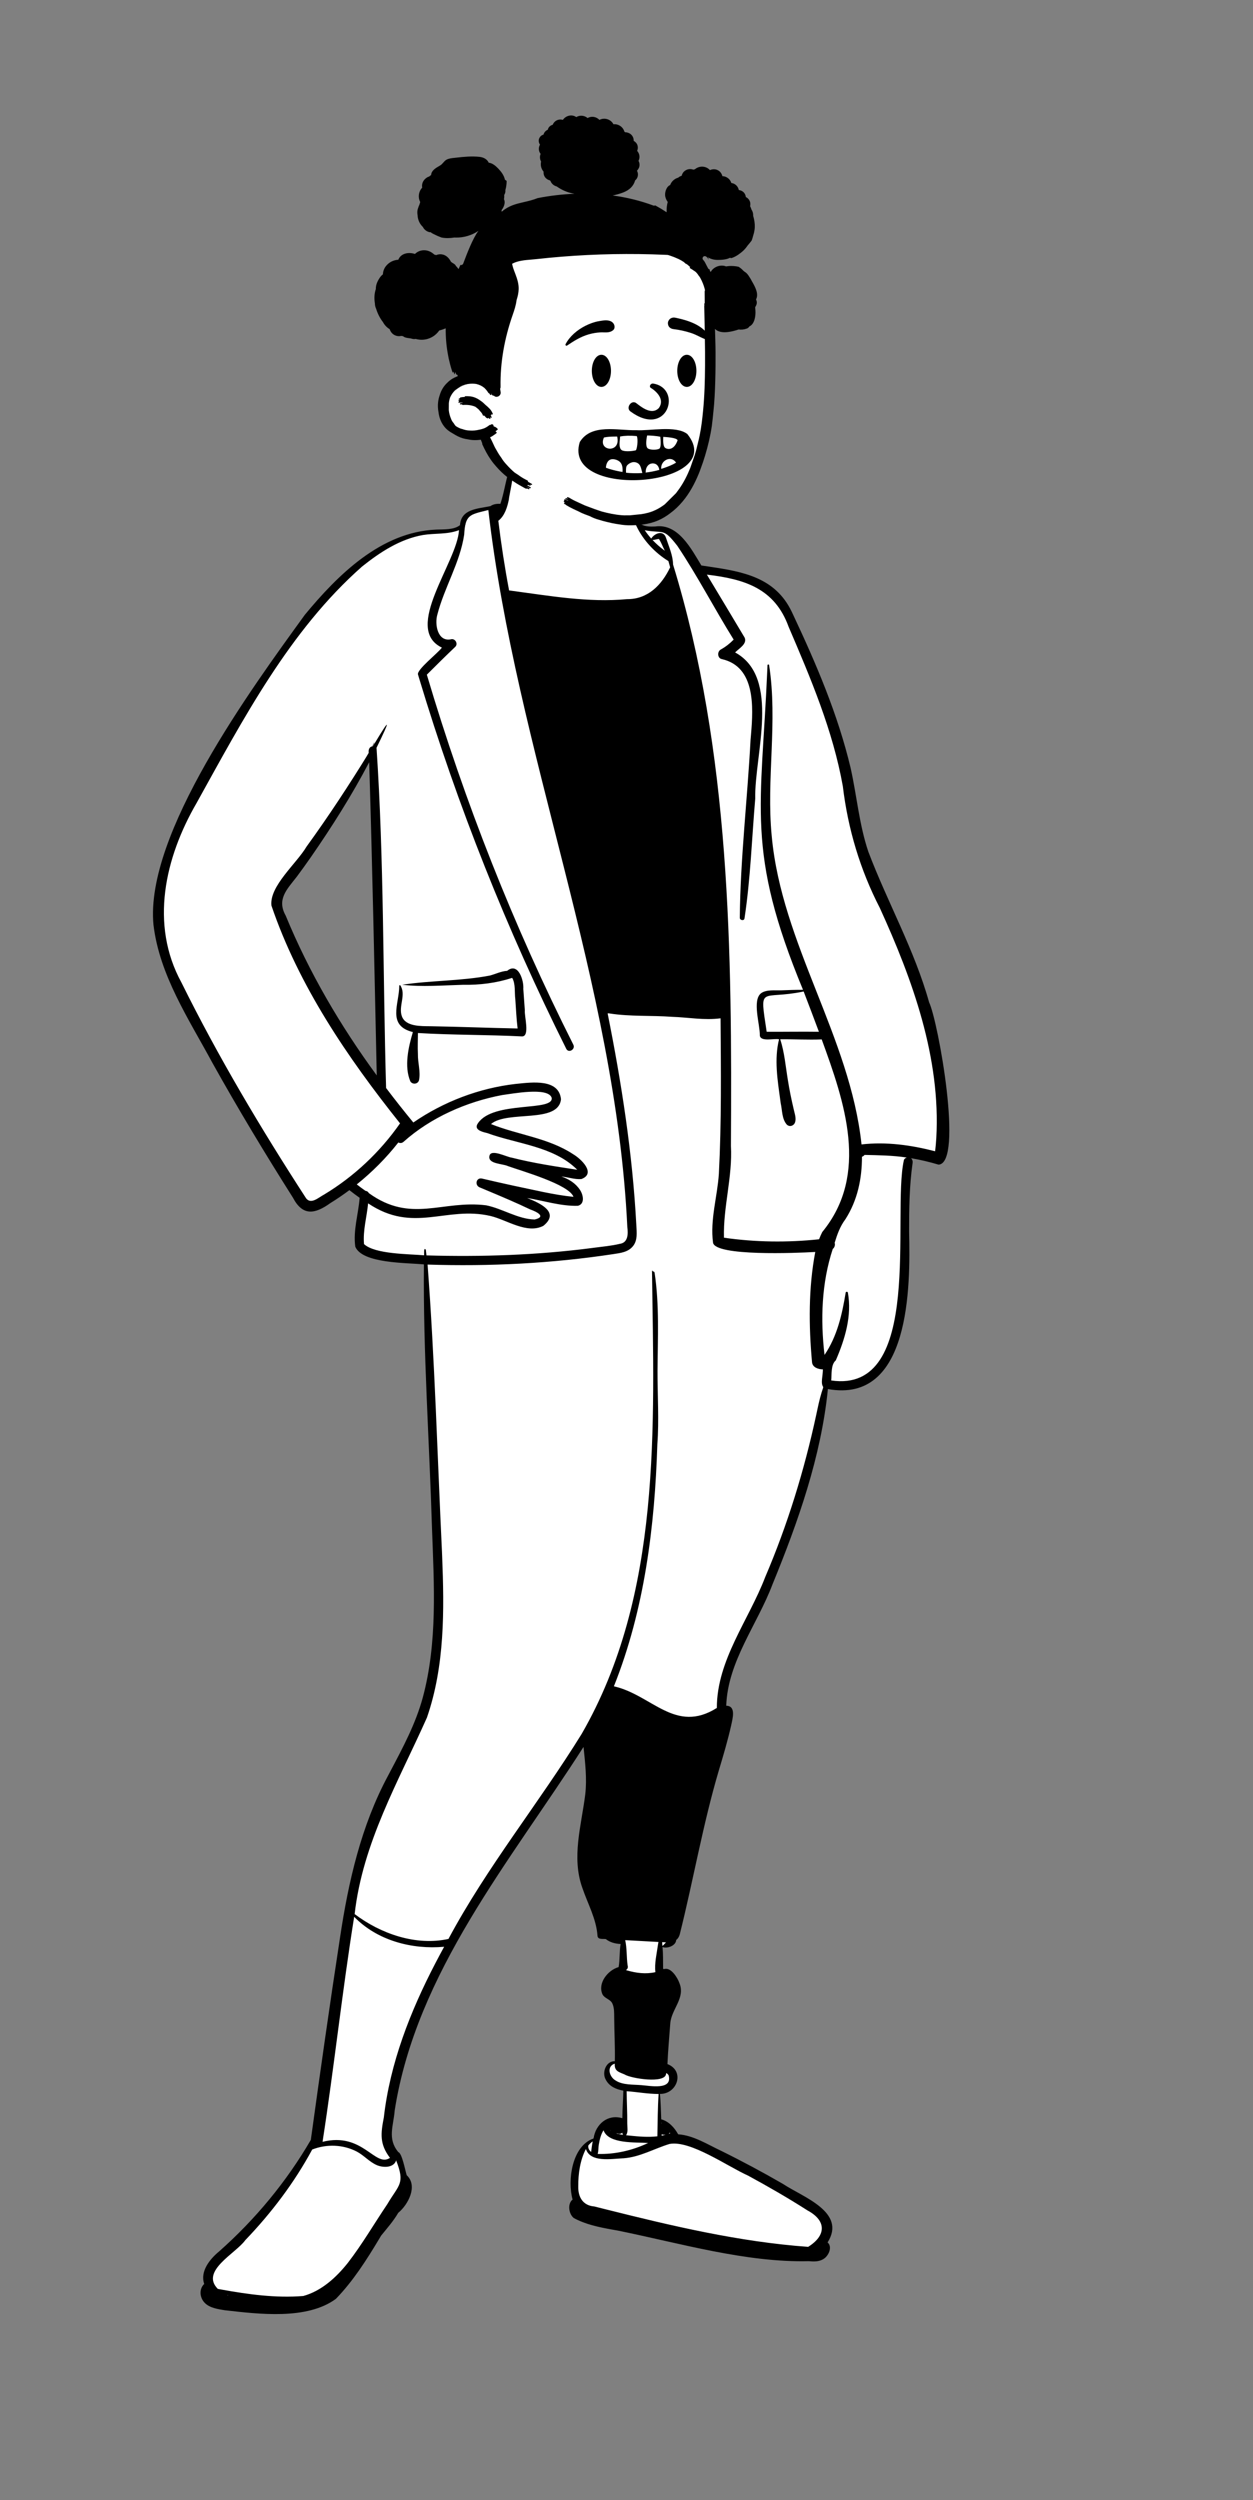
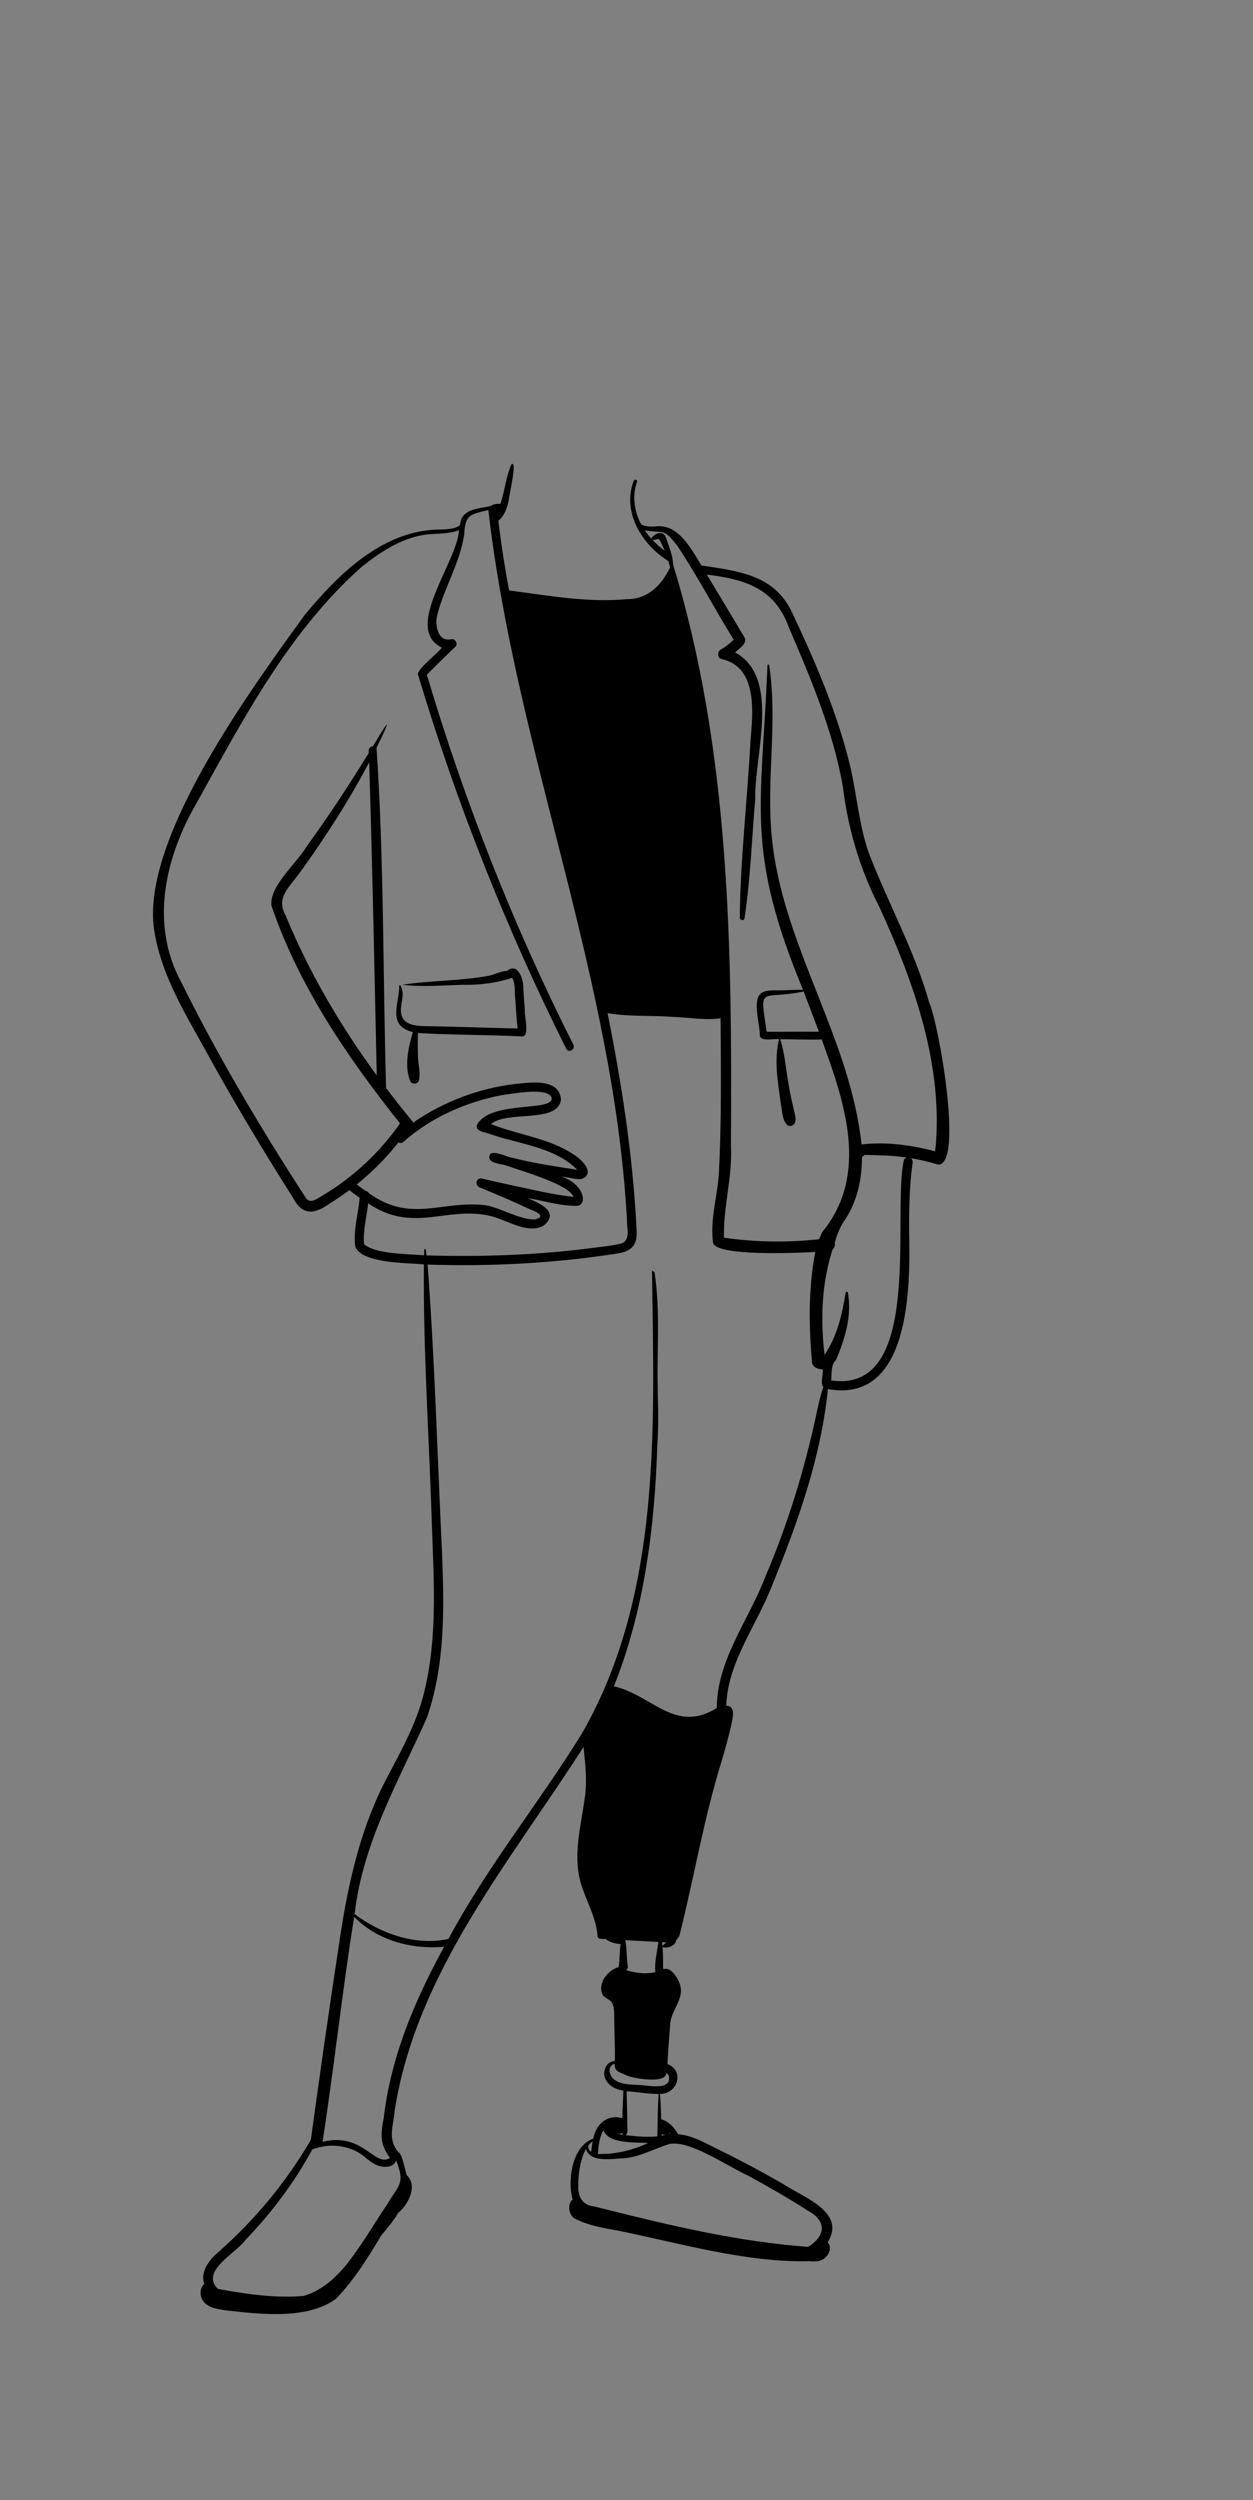
<svg xmlns="http://www.w3.org/2000/svg" width="391" height="780" viewBox="0 0 391 780" fill="none">
  <rect x="0" y="0" width="391" height="780" fill="#808080" stroke="none" />
-   <path fill-rule="evenodd" clip-rule="evenodd" d="M90.497 292.697C98.326 310.073 108.006 325.437 119.469 340.78C118.665 304.526 117.973 268.076 116.788 231.489C109.529 245.627 101.794 258.421 91.469 272.456C83.374 281.092 87.148 284.677 90.497 292.697ZM64.829 716.853C63.922 715.572 64.459 713.942 65.714 713.111C63.042 707.36 71.094 702.92 75.056 698.591C84.064 688.835 98.255 674.852 99.518 662.534C103.814 634.588 106.269 606.544 113.148 578.926C117.235 561.384 128.581 547.308 133.651 530.076C142.468 484.536 131.078 438.867 133.048 392.873C108.199 390.44 111.417 393.533 114.079 372.901C112.416 371.748 110.795 370.527 109.281 369.298C105.314 371.411 100.631 376.591 96.263 376.317C94.88 375.994 93.883 374.264 92.935 372.778C85.92 361.735 79.399 350.94 73.015 339.812C37.71 284.24 45.696 271.656 78.627 218.385C92.495 197.811 109.53 167.873 135.951 165.796C139.14 165.798 142.503 165.629 145.251 163.626C145.27 160.437 146.902 159.408 151.043 158.825C153.375 158.586 155.204 157.229 157.481 157.783C159.104 152.37 158.779 148.018 160.541 142.662C166.577 133.522 186.16 138.082 193.331 140.949C202.241 144.042 193.765 157.886 199.581 164.208C200.848 164.915 202.168 165.253 203.858 165.253C211.063 163.651 214.574 172.288 217.98 177.984C227.728 179.184 235.035 180.629 239.519 184.137C243.633 187.237 246.656 192.223 250.676 202.534C259.095 220.923 264.614 239.187 267.053 256.805C269.174 268.743 275.07 279.075 279.802 289.919C291.419 318.153 296.434 336.853 293.653 361.704C290.704 361.176 287.73 360.106 284.625 359.706L283.37 362.67C283.291 362.611 283.258 362.545 283.253 362.526C279.609 387.399 289.603 438.048 256.999 431.383C254.122 458.756 244.946 483.089 233.906 505.978C229.441 514.589 224.951 523.69 225.026 533.801L226.706 533.839C226.992 533.845 227.084 533.903 227.085 533.904C227.405 533.982 227.033 536.473 226.674 537.883C221.4 556.485 216.839 575.085 212.744 593.912C211.879 596.449 211.506 603.278 209.505 604.437C209.592 605.369 206.833 607.197 206.62 607.137C207.101 610.73 205.359 612.337 205.418 615.984C205.408 615.898 207.865 616.025 207.758 615.952C209.224 615.952 210.886 619.06 210.906 621.166C211.04 623.703 208.892 626.089 208.141 628.578C206.976 634.041 207.158 639.579 206.64 645.076C211.529 646.183 210.432 651.371 206.145 651.627C206.145 651.627 205.364 658.875 205.518 662.489C208.459 662.841 209.766 665.457 210.737 667.487C214.355 667.528 217.74 669.171 221.099 670.883C228.929 674.714 236.619 678.726 243.593 682.79C249.747 686.874 263.16 691.365 256.196 699.955C256.302 700.177 254.702 704.163 252.543 703.8C241.894 704.832 201.4 696.053 192.031 694.106C188.852 693.352 174.938 691.543 180.716 686.854C178.563 680.85 178.468 669.459 184.963 668.068C185.594 662.427 190.351 660.447 195.095 662.534C195.065 658.476 195.318 654.964 195.361 650.904C193.077 650.604 190.549 649.758 189.889 648.029C189.263 647.074 189.506 643.826 191.857 643.802C191.926 643.797 193.625 643.878 193.693 643.877C193.421 637.309 193.995 631.735 193.009 625.156C192.481 622.971 190.753 622.615 189.622 621.491C188.56 618.223 191.825 615.584 194.619 615.034C195.33 611.711 193.828 608.192 194.619 604.932C192.797 604.872 191.375 604.778 190.192 603.674C189.678 603.172 188.837 603.324 188.184 603.28C187.551 596.42 183.264 590.562 182.313 583.963C180.974 576.152 183.498 568.002 184.403 560.042C185.135 553.421 183.968 546.646 183.384 540.144C159.379 578.389 126.963 615.246 121.16 661.802C120.542 665.385 120.167 669.394 123.478 672.904L123.62 672.944C124.461 674.631 124.99 677.847 125.594 679.587C128.72 682.052 125.851 686.787 123.592 688.921C122.908 689.7 122.324 690.604 121.698 691.42C109.901 705.485 108.567 721.377 85.922 720.304C80.355 719.957 67.328 720.133 64.829 716.853Z" fill="white" />
  <path fill-rule="evenodd" clip-rule="evenodd" d="M159.61 144.818C161.521 143.524 158.799 154.75 158.795 155.83C158.327 158.166 157.498 160.961 155.501 162.478C156.391 169.754 157.499 177.008 158.864 184.209L159.666 184.314C171.569 185.89 183.55 188.056 195.653 186.927C202.175 186.979 206.488 182.522 209.121 176.997L208.577 175.051C200.303 169.977 194.027 159.705 197.76 150.001C198.002 149.371 199.011 149.627 198.79 150.286C197.224 154.665 197.883 159.601 200.106 163.62C201.495 164.357 202.975 164.307 204.464 164.26C211.648 163.211 215.769 171.354 218.863 176.428L221.569 176.828C231.923 178.364 241.907 180.182 247.02 190.774L247.487 191.765C254.719 207.142 261.479 222.955 265.418 239.522C267.38 248.242 268.09 257.227 270.968 265.731C276.943 281.523 285.364 296.363 289.929 312.711C292.762 318.61 300.735 363.014 292.869 363.351C290.041 362.505 287.16 361.82 284.249 361.334C284.697 361.675 284.861 362.256 284.776 362.849C283.759 369.966 283.683 377.176 283.688 384.353C284.104 401.581 284.047 438.002 258.348 433.364C256.242 454.432 249.048 474.815 241.051 494.32C236.299 506.891 227.085 518.359 226.622 532.168C229.804 532.216 228.572 536.26 228.18 538.21C227.11 542.983 225.716 547.681 224.306 552.366C219.337 569.16 216.373 586.516 212.118 603.501C211.888 604.319 211.501 604.876 211.007 605.253C210.924 607.016 208.246 608.038 206.737 607.445C206.95 609.586 206.891 611.748 206.92 613.895L206.927 614.297L207.39 614.292C209.406 613.774 211.444 617.032 212.014 618.708C213.927 623.391 209.489 626.826 209.159 631.284C208.858 635.521 208.458 639.717 208.276 643.966C213.813 646.124 211.359 653.346 205.939 653.274C206.192 655.907 206.226 658.564 206.338 661.201C208.697 661.819 210.464 663.805 211.624 665.878C216.391 666.2 220.741 669.016 224.988 671.009C231.554 674.244 238.014 677.702 244.351 681.369C250.518 685.474 264.25 690.123 258.248 699.611C259.759 700.911 258.704 703.461 257.327 704.524L257.279 704.56C255.911 705.629 254.102 705.629 252.42 705.453C232.888 705.942 212.307 699.885 192.884 695.93L190.925 695.581C186.829 694.841 182.668 693.974 179.036 691.987C177.438 690.685 177.047 687.515 178.682 686.237C177.006 680.18 178.518 669.543 185.151 667.202C185.94 662.708 189.575 659.491 194.204 660.858C194.227 657.982 194.461 655.14 194.513 652.264C192.219 651.833 190.103 650.941 188.997 648.765C187.78 646.599 189.1 642.961 191.863 643.082C191.956 638.6 191.702 634.195 191.666 629.722L191.662 629.452C191.647 628.004 191.706 626.406 191.091 625.076C190.459 623.704 188.778 623.569 188.032 622.266C186.396 618.761 189.671 614.649 193.045 613.707C193.468 611.36 193.25 608.875 193.675 606.507C191.877 606.402 190.345 605.985 189.044 604.966C188.143 604.829 186.552 605.23 186.45 603.938C186.085 598.669 183.422 593.974 181.746 589.06C178.283 579.498 181.425 569.513 182.629 559.842C183.197 554.907 182.598 549.954 182.092 545.012C159.244 580.743 129.94 615.296 123.169 658.405C122.793 663.255 120.809 667.249 124.295 671.433C125.468 671.781 126.461 677.251 126.914 678.641C130.486 681.94 127.371 687.826 124.266 690.38C122.779 692.942 120.789 695.191 118.928 697.485L118.328 698.49C114.385 705.077 110.174 711.682 104.828 717.201C95.832 723.854 80.762 721.962 70.171 720.765L69.336 720.629C67.104 720.26 64.604 719.736 63.315 717.745C62.213 716.045 62.36 713.841 63.73 712.566C62.37 708.656 65.469 704.81 68.382 702.41C79.676 692.411 89.411 680.652 96.995 667.617C99.902 646.539 102.886 625.467 106.117 604.435C108.725 587.037 112.698 569.611 121.086 554.002L121.835 552.58C125.766 545.124 129.706 537.798 131.935 529.597C136.554 512.417 135.448 494.437 134.808 476.85C133.985 449.405 132.026 421.947 132.281 394.48C127.109 393.938 113.079 394.267 110.872 388.96C110.148 383.902 111.844 378.752 112.228 373.699C111.135 372.935 110.069 372.132 109.031 371.307C107.108 372.741 105.122 374.092 103.082 375.353C98.202 378.861 94.428 379.421 91.409 373.654C82.67 359.862 74.242 345.867 66.288 331.608C58.91 317.929 49.766 304.278 47.893 288.529C45.171 260.189 78.468 214.818 95.14 191.791C105.489 179.288 118.905 165.962 136.081 165.232L136.301 165.222C138.56 165.134 141.71 165.321 143.543 163.836C143.899 158.72 149.159 158.742 153.066 157.899C153.876 157.28 155.104 157.132 156.14 157.185C157.542 153.161 157.862 148.71 159.61 144.818ZM111.342 671.267C107.054 669.037 101.939 668.861 97.427 670.622C91.834 680.976 84.672 690.426 76.535 698.912C73.566 703.054 62.406 708.516 67.971 714.104L69.102 714.311C77.522 715.833 86.069 717.011 94.646 716.32C100.333 714.746 104.924 710.539 108.542 705.99C113.034 700.176 116.743 693.777 120.85 687.687C124.539 681.443 126.484 681.36 123.591 673.943C123.587 674.088 123.551 674.237 123.477 674.384C122.456 676.441 119.321 676.254 117.552 675.479C115.246 674.467 113.569 672.438 111.342 671.267ZM70.828 716.024C70.913 716.065 71.001 716.105 71.089 716.143C71.153 716.143 71.218 716.145 71.282 716.147L70.828 716.024ZM233.417 678.756C227.059 675.915 215.398 667.629 208.903 668.892C204.105 670.356 199.681 672.983 194.566 673.358L194.346 673.366C190.696 673.526 184.207 674.736 182.834 670.452C181.017 673.92 180.42 678.209 180.447 682.132C180.372 685.472 181.903 688.12 185.46 688.386L188.753 689.214C209.62 694.448 230.682 699.442 252.185 700.988C257.829 697.472 257.969 692.838 251.983 689.626C245.939 685.767 239.719 682.17 233.417 678.756ZM110.519 598.014C106.782 621.369 104.272 644.858 100.653 668.224C113.274 665.065 117.005 676.386 121.697 673.225C118.406 668.905 118.803 665.64 119.776 660.614C121.707 643.666 128.026 627.541 135.861 612.493C136.754 610.773 137.671 609.064 138.599 607.362C128.525 608.277 117.68 605.407 110.519 598.014ZM188.334 664.614C187.467 665.954 187.126 667.573 186.85 669.122C186.707 669.923 186.786 671.104 186.501 672.002C191.92 672.161 197.373 670.905 202.256 668.579C198.378 668.302 189.841 668.96 188.334 664.614ZM184.963 668.068C184.436 668.442 183.98 668.876 183.586 669.357C183.453 670.104 183.84 670.919 184.467 671.381C184.593 670.287 184.745 669.154 184.963 668.068ZM195.551 652.43C195.568 655.808 195.774 659.143 195.736 662.519C195.731 663.693 196.079 665.171 195.361 666.167L196.501 666.286C199.361 666.581 202.276 666.83 205.134 666.503C205.226 662.108 205.228 657.691 205.518 653.297C201.995 653.275 199.019 652.684 195.551 652.43ZM206.469 665.892C206.464 666.029 206.462 666.169 206.467 666.304C206.878 666.226 207.286 666.136 207.69 666.027C207.358 665.995 207.017 666.051 206.692 665.937C206.617 665.928 206.54 665.918 206.469 665.892ZM194.162 665.368C193.8 665.775 193.096 665.85 192.651 665.577C192.561 665.596 192.471 665.607 192.376 665.612L192.295 665.61L192.604 665.689C193.249 665.85 193.749 665.948 194.411 666.044C194.295 665.835 194.216 665.607 194.162 665.368ZM208.99 665.349C208.907 665.503 208.793 665.633 208.653 665.738C208.812 665.685 208.973 665.633 209.13 665.574C209.087 665.498 209.04 665.423 208.99 665.349ZM190.307 664.422C190.368 664.561 190.501 664.776 190.653 664.889C190.518 664.747 190.399 664.591 190.307 664.422ZM206.378 662.244C206.38 662.327 206.383 662.408 206.387 662.489C206.431 662.447 206.481 662.399 206.544 662.375C206.487 662.332 206.43 662.289 206.378 662.244ZM191.846 643.821C189.19 644.684 190.119 648.014 192.131 649.104C194.318 650.545 197.622 650.32 200.133 650.538C202.83 650.727 209.905 652.2 208.656 647.495C208.466 647.156 208.212 646.94 207.931 646.768C207.908 646.827 207.881 646.881 207.855 646.936C207.746 650.222 196.773 648.443 194.879 647.192L194.759 647.139C193.164 646.453 191.654 646.171 191.846 643.821ZM195.094 605.298C195.67 607.874 195.481 610.552 195.845 613.136C196.073 613.885 195.781 614.385 195.313 614.641L195.648 614.739C198.557 615.571 201.49 615.963 204.518 615.286C204.181 612.578 204.936 609.512 205.316 606.774C205.378 606.461 205.404 606.151 205.473 605.867L195.094 605.298ZM206.62 605.928C206.671 606.315 206.664 606.736 206.708 607.137C206.718 607.123 206.727 607.109 206.741 607.099C207.121 606.77 207.466 606.345 207.829 605.98C207.431 605.974 207.022 605.95 206.62 605.928ZM189.865 316.129L189.615 316.179C193.958 337.896 197.376 359.89 198.559 382.041L198.575 382.366C198.693 384.545 198.988 386.955 197.536 388.768C196.004 390.68 193.617 390.922 191.354 391.271C172.206 394.177 152.784 395.159 133.428 394.53C135.664 424.306 136.492 454.17 137.912 483.994L137.975 485.557C138.648 502.419 138.806 519.739 133.225 535.866C124.306 555.868 113.194 574.893 110.667 597.164C118.846 603.347 129.821 607.147 139.942 604.921C151.973 582.432 168.127 562.596 181.498 540.981C206.573 497.509 204.095 444.93 203.459 396.724C203.369 396.389 203.707 396.272 203.687 396.665C203.946 396.641 204.216 396.762 204.266 397.059C205.792 407.162 205.248 417.446 205.183 427.628C205.16 435.224 205.686 443.113 205.126 450.571C204.333 476.189 201.127 502.157 191.565 526.111C203.395 528.754 210.692 541.047 223.69 532.858C223.693 517.907 233.635 505.504 238.795 492C245.761 475.717 250.98 458.715 254.708 441.413L255.103 439.564C255.588 437.302 256.12 434.957 256.946 432.785C255.96 431.587 256.808 429.277 256.782 427.22C255.375 427.22 253.569 426.636 253.397 425.016L253.391 424.94C252.356 413.555 252.268 401.853 254.405 390.591L254.103 390.609C248.76 390.922 223.197 391.991 222.503 387.699C221.551 380.501 223.852 373.365 224.322 366.219C225.166 350.072 224.963 333.863 224.852 317.696C219.723 318.375 214.798 317.397 209.724 317.234C203.284 316.758 196.651 317.191 190.289 316.197L189.865 316.129ZM269.8 360.315C269.544 360.616 269.264 360.798 268.979 360.891C268.981 367.733 267.599 374.462 263.811 380.387C262.148 382.586 261.254 385.12 260.458 387.73C260.686 388.439 260.399 389.256 259.864 389.661C256.363 400.293 256.002 411.675 257.294 422.717C261.231 416.947 262.793 410.062 263.894 403.273C263.953 402.932 264.519 402.936 264.58 403.273C265.887 410.53 263.673 417.781 260.814 424.414C259.227 425.751 259.569 428.794 259.384 430.688C288.403 434.914 278.312 379.239 282.029 362.092C282.098 361.621 282.499 361.277 282.955 361.133C278.602 360.469 274.192 360.42 269.8 360.315ZM152.385 159.119L151.883 159.246C146.59 160.57 145.183 160.598 144.847 166.817C143.529 175.598 138.663 183.256 136.476 191.746C135.601 194.744 136.527 200.27 140.675 199.459C142.019 199.046 143.066 200.857 142.05 201.817C139.045 204.656 136.129 207.583 133.196 210.491C144.974 250.214 160.273 288.905 178.91 325.922C179.649 327.392 177.433 328.683 176.699 327.214C158.172 290.079 142.762 251.4 130.802 211.667L130.441 210.463C129.912 209 136.667 203.757 137.896 202.047C125.58 196.118 142.732 175.372 143.232 165.395C139.667 166.795 135.712 166.311 131.99 166.919C124.836 168.173 118.558 172.302 112.978 176.759C90.309 196.76 75.823 224.452 61.333 250.553C51.464 267.583 46.708 288.4 56.61 306.516C68.101 329.742 81.43 352.129 95.523 373.862C97.071 375.871 99.451 373.565 101.083 372.717C110.456 367.089 118.583 359.432 124.834 350.479C108.444 329.946 93.196 307.515 84.7 282.532C84.021 276.455 92.548 269.412 95.658 264.131C102.529 254.666 108.947 244.868 115.076 234.913C114.883 233.929 115.29 232.846 116.334 232.877L116.939 231.868C121.607 224.11 122.132 223.818 117.496 233.301C119.854 268.382 119.461 304.142 120.481 339.444C123.238 343.091 126.076 346.677 128.981 350.206C138.402 343.718 149.486 339.487 160.868 338.175L161.303 338.133C166.1 337.647 174.411 336.536 175.059 342.94C174.275 350.656 158.316 346.318 153.214 350.694C161.578 354.063 171.162 355.012 178.841 360.09C181.304 361.526 186.133 366.101 181.416 367.852C179.357 368.028 177.232 367.229 175.175 367.053C177.489 367.832 179.619 369.152 180.974 371.222C181.95 372.641 182.663 375.588 180.331 376.195C175.014 376.345 169.719 374.612 164.483 373.751L164.948 373.94C168.766 375.501 174.699 378.306 169.558 382.443C164.411 385.105 158.179 380.576 153.053 379.367C139.243 376.156 129.028 384.955 114.871 375.429C114.474 379.625 113.203 383.941 113.593 388.14C116.994 391.321 127.602 391.216 132.341 391.638L132.345 391.605C132.393 391.145 132.164 388.957 132.873 389.901C132.94 390.491 133.011 391.079 133.084 391.669C150.317 392.166 167.617 391.587 184.721 389.365L185.444 389.27C188.07 388.92 190.816 388.689 193.395 388.063C196.032 387.709 196.037 384.899 195.757 382.831C192.135 306.442 161.08 234.614 152.385 159.119ZM201.196 165.429C201.806 166.336 202.483 167.201 203.214 168.019C204.339 166.277 207.084 165.293 207.86 167.889C208.738 170.559 209.994 173.305 210.03 176.134C227.98 234.638 228.436 296.847 228.086 357.53C228.624 367.155 225.638 376.577 225.914 386.149C235.746 387.564 245.72 387.685 255.593 386.637C255.885 385.871 256.215 385.118 256.589 384.378C271.368 366.365 263.53 343.791 256.414 324.28C252.112 324.461 247.783 324.189 243.476 324.242C244.807 328.36 245.15 332.716 245.858 336.974C246.34 340.008 246.956 343.019 247.663 346.007L247.853 346.803C248.119 347.905 248.473 349.094 248.086 350.187C247.706 351.266 246.395 351.702 245.525 350.863C243.958 349.077 244.127 346.415 243.621 344.2L243.496 343.271C242.638 336.984 241.548 330.471 243.106 324.239C241.558 323.907 237.328 325.127 237.106 323.047C237.171 319.612 234.679 312.17 237.453 309.908C239.104 308.649 241.942 309.047 243.877 308.969C246.115 308.879 248.349 308.796 250.584 308.81C232.624 265.417 237.619 252.06 239.441 208.875L239.496 207.557C239.491 207.273 239.949 207.202 239.999 207.488C242.746 225.177 239.085 243.087 240.819 260.832C243.899 294.548 265.268 323.495 268.84 357.049C276.546 356.155 284.339 357.251 291.807 359.184C291.964 357.822 292.085 356.454 292.171 355.086C293.588 330.041 284.799 305.718 274.543 283.255C268.397 271.332 264.597 258.607 263.007 245.301C259.92 227.97 252.992 211.645 246.086 195.546C241.72 183.509 232.282 180.67 220.58 179.272C224.527 185.814 228.45 192.37 232.367 198.93C233.24 200.914 230.561 202.33 229.393 203.552C243.769 211.39 235.375 235.596 235.672 249.159C234.605 261.623 234.203 274.157 232.321 286.534C232.183 287.392 230.868 287.14 230.855 286.337C231.029 267.792 233.241 249.322 234.212 230.808L234.353 229.18C235.101 220.427 235.716 208.021 225.284 205.64C223.862 205.407 223.753 203.293 224.895 202.658C226.415 201.812 227.747 200.778 228.939 199.549C222.925 189.894 217.68 179.722 211.351 170.278C206.852 164.516 207.274 166.548 201.196 165.429ZM172.145 342.47C170.981 339.045 159.694 341.276 156.681 341.648C145.572 343.745 134.391 348.661 125.929 356.231C125.407 356.698 124.789 356.691 124.302 356.437C120.512 361.278 116.135 365.665 111.335 369.52C112.214 370.212 113.116 370.883 114.045 371.525C114.489 371.573 114.89 371.803 115.071 372.215C128.278 381.783 137.994 374.32 151.713 376.043C156.836 377.076 161.553 380.333 166.832 380.47C170.705 379.589 167.295 377.97 165.485 377.344C161.115 375.258 156.655 373.369 152.189 371.497L149.678 370.445C148.032 369.755 148.597 367.269 150.435 367.702C153.653 368.461 156.881 369.181 160.111 369.89C166.322 371.157 172.682 372.782 178.958 373.398C177.563 369.521 162.759 365.333 158.455 363.792C156.83 363.024 152.193 363.17 152.723 360.651C153.15 358.307 158.083 360.991 159.728 361.182C166.443 362.885 173.296 363.917 180.138 364.955C172.789 357.584 161.398 356.948 152.012 353.496L151.755 353.437C150.085 353.049 147.799 352.316 149.156 350.42C153.978 343.312 172.952 346.909 172.145 342.47ZM158.258 302.892C161.682 300.084 163.515 305.852 163.298 308.533C163.459 310.758 163.633 312.984 163.778 315.209C163.566 316.95 165.421 323.293 162.939 323.351C152.095 322.8 141.268 322.939 130.42 322.286C130.406 324.474 130.299 326.659 130.411 328.849C130.352 331.588 131.303 334.323 130.748 337.031C130.408 338.275 128.715 338.443 128.054 337.382C126.072 332.721 127.434 326.709 128.838 321.995C120.686 319.968 124.573 313.284 124.594 307.554C124.582 307.402 124.734 307.324 124.858 307.353C126.889 310.187 124.244 313.973 125.404 317.056C126.567 320.325 131.389 320.133 134.303 320.171L134.657 320.177C143.614 320.331 152.565 320.7 161.522 320.874C161.139 317.859 161.035 314.769 160.805 311.756C160.515 309.59 160.933 307.023 159.831 305.082C154.85 306.7 149.665 307.345 144.429 307.244C138.188 307.412 131.628 307.973 125.525 307.229C134.272 305.878 143.937 306.076 152.851 304.361C154.622 303.903 156.431 302.979 158.258 302.892ZM115.201 237.809C109.804 248.104 103.601 257.9 96.993 267.438C95.578 269.473 94.124 271.484 92.647 273.479L92.465 273.712C89.487 277.512 86.329 280.633 89.146 285.656C96.453 303.398 106.235 320.059 117.569 335.521C116.851 302.95 116.216 270.37 115.201 237.809ZM250.784 309.331C237.234 312.17 236.981 306.854 239.242 321.9C244.677 321.937 250.108 321.815 255.543 321.902C253.99 317.7 252.38 313.517 250.784 309.331ZM205.63 168.168C205.063 168.16 204.194 168.493 203.616 168.457C204.729 169.644 205.954 170.722 207.243 171.673L207.47 171.839L207.367 171.642C206.821 170.575 206.369 169.347 205.749 168.352L205.63 168.168Z" fill="black" />
-   <path fill-rule="evenodd" clip-rule="evenodd" d="M219.015 83.826C211.184 72.756 191.505 71.509 179.068 71.579C154.506 71.375 149.364 99.55 148.081 119.293C145.461 119.737 142.913 120.649 141.185 122.703C139.08 125.205 138.353 129.5 140.326 132.298C141.637 134.156 143.707 134.777 145.872 134.88C153.042 134.197 154.512 140.575 158.043 145.358C167.105 157.575 182.803 161.538 197.201 161.599C202.091 161.728 207.982 162.095 211.114 157.503C221.006 140.391 221.221 117.698 221.831 98.306C221.915 93.342 221.894 88.087 219.015 83.826Z" fill="white" />
-   <path fill-rule="evenodd" clip-rule="evenodd" d="M235.915 93.428C236.015 93.615 236.088 93.823 236.129 94.049C236.258 94.766 235.993 95.314 235.645 95.846C235.691 96.218 235.716 96.577 235.736 96.894C235.847 98.67 235.439 101.106 233.869 101.831C233.845 101.86 233.82 101.889 233.794 101.919C233.673 102.115 233.488 102.285 233.245 102.41C233.185 102.452 233.124 102.491 233.062 102.526C233.046 102.539 233.029 102.552 233.012 102.564C232.999 102.573 232.986 102.582 232.974 102.592C232.993 102.572 233.012 102.551 233.03 102.531C233.044 102.516 233.057 102.501 233.071 102.487C232.203 102.832 231.364 102.904 230.469 102.799C229.916 102.998 229.361 103.147 228.893 103.263C227.432 103.623 225.549 103.911 224.125 103.297C223.71 103.118 223.366 102.882 223.107 102.599C223.129 103.699 223.161 104.798 223.209 105.898C223.306 108.678 223.301 111.456 223.28 114.239C223.256 117.369 223.168 120.503 223 123.631C222.921 125.203 222.795 126.772 222.627 128.336C222.484 129.86 222.318 131.381 222.126 132.898C221.672 136.017 220.924 139.16 220.012 142.175C219.615 143.483 219.181 144.808 218.687 146.102C218.478 146.697 218.257 147.285 218.017 147.868C216.751 150.923 215.174 153.871 213.044 156.417C211.88 157.806 210.596 159.055 209.161 160.105C208.009 161.001 206.762 161.759 205.392 162.356C202.447 163.641 199.16 163.93 195.976 163.883C194.761 163.866 193.473 163.652 192.269 163.452L192.195 163.439C191.254 163.285 190.302 163.079 189.359 162.837C188.523 162.643 187.697 162.418 186.882 162.155C185.901 161.897 184.961 161.524 184.066 161.043L182.479 160.448C181.817 160.2 181.173 159.903 180.548 159.564L178.824 158.761C178.109 158.417 177.413 158.04 176.734 157.626C176.663 157.588 176.582 157.524 176.551 157.453C176.478 157.412 176.404 157.372 176.33 157.332C176.227 157.277 176.124 157.221 176.022 157.163C175.993 157.149 176.015 157.066 176.053 156.986C176.022 156.922 176.027 156.851 176.112 156.787C176.176 156.737 176.278 156.751 176.385 156.784C176.376 156.777 176.369 156.77 176.361 156.763C176.324 156.743 176.286 156.722 176.249 156.702C176.169 156.66 176.089 156.617 176.01 156.573C175.891 156.509 175.872 156.343 175.984 156.256C176.015 156.232 176.05 156.22 176.086 156.218C176.085 156.218 176.084 156.217 176.082 156.217C176.081 156.216 176.08 156.215 176.079 156.215C176.057 156.201 176.074 156.135 176.105 156.061C176.046 155.985 176.027 155.893 176.131 155.812C176.274 155.7 176.595 155.884 176.745 155.97C176.757 155.976 176.768 155.983 176.777 155.988C176.87 156.04 176.964 156.089 177.058 156.139C177.115 156.169 177.172 156.199 177.228 156.23C177.238 156.208 177.257 156.189 177.288 156.17C177.067 156.054 176.848 155.936 176.63 155.817C176.494 155.746 176.319 155.597 176.497 155.457C176.639 155.343 177.007 155.538 177.183 155.637C177.205 155.62 177.228 155.613 177.257 155.609C177.226 155.591 177.195 155.575 177.163 155.558C177.116 155.533 177.069 155.508 177.024 155.481C176.81 155.362 176.955 154.992 177.176 155.116C177.189 155.124 177.202 155.132 177.215 155.139C177.228 155.147 177.241 155.155 177.254 155.163C177.406 155.15 177.615 155.267 177.723 155.327L177.739 155.336C178.482 155.803 179.256 156.211 180.059 156.561C180.601 156.817 181.144 157.071 181.691 157.317C182.227 157.583 182.781 157.813 183.348 158.007C184.776 158.562 186.217 159.078 187.673 159.557C189.713 160.114 191.824 160.562 193.943 160.738C194.218 160.759 194.494 160.778 194.769 160.787C195.069 160.785 195.37 160.783 195.67 160.781C195.972 160.78 196.275 160.778 196.577 160.775C197.639 160.666 198.702 160.558 199.763 160.45L200.087 160.418C200.495 160.361 200.894 160.29 201.288 160.207C201.495 160.157 201.702 160.105 201.906 160.045C201.977 160.036 202.048 160.022 202.12 160.01C202.621 159.877 203.112 159.718 203.604 159.534C203.913 159.408 204.219 159.275 204.523 159.135C205.527 158.668 206.515 158.052 207.446 157.346C208.029 156.767 208.611 156.189 209.193 155.611C209.777 155.032 210.361 154.452 210.945 153.871L212.011 152.421C213.388 150.456 214.478 148.266 215.383 146.031L216.822 141.893C216.972 141.395 217.115 140.897 217.25 140.397C217.523 139.279 217.796 138.16 218.069 137.044C218.16 136.634 218.247 136.226 218.333 135.818C218.858 133.28 219.148 130.704 219.397 128.127C219.853 123.439 219.976 118.737 220.01 114.03C220.031 111.217 220.007 108.403 219.95 105.592C219.917 103.962 219.893 102.331 219.869 100.701C219.839 98.97 219.805 97.238 219.76 95.508C219.758 95.47 219.772 95.436 219.791 95.408C219.786 95.204 219.784 95 219.782 94.794C219.779 94.659 219.831 94.6 219.907 94.588C219.893 93.353 219.884 92.121 219.881 90.888C219.881 90.808 219.919 90.756 219.969 90.725V90.412C219.763 89.554 219.482 88.713 219.119 87.912C218.996 87.622 218.858 87.34 218.706 87.065C218.518 86.653 218.274 86.278 217.974 85.935C217.725 85.515 217.419 85.143 217.062 84.811C216.99 84.759 216.917 84.707 216.844 84.655C216.771 84.603 216.698 84.551 216.625 84.499C216.504 84.434 216.326 84.323 216.169 84.195C216.028 84.109 215.887 84.022 215.747 83.934C215.606 83.847 215.465 83.76 215.324 83.674C215.16 83.588 215.267 83.375 215.383 83.318V83.311C215.357 83.299 215.329 83.285 215.298 83.259C214.956 82.937 214.6 82.633 214.229 82.349C214.163 82.375 214.084 82.365 214.025 82.316C213.806 82.112 213.583 81.915 213.355 81.725C212.845 81.391 212.31 81.086 211.752 80.815C210.857 80.394 209.94 80.031 209 79.723C208.817 79.663 208.633 79.609 208.45 79.555L208.389 79.537C208.279 79.531 208.168 79.526 208.058 79.52C207.879 79.511 207.701 79.502 207.522 79.495C196.761 79.024 185.971 79.222 175.235 80.086C172.589 80.299 169.948 80.553 167.31 80.847C166.813 80.902 166.295 80.946 165.766 80.99C163.827 81.151 161.751 81.324 160.074 82.158C159.984 82.203 159.898 82.251 159.814 82.3C159.959 83.224 160.306 84.13 160.643 85.01C160.694 85.143 160.745 85.276 160.795 85.409C161.38 86.958 161.904 88.537 161.852 90.215C161.816 91.384 161.564 92.509 161.201 93.609C161.015 95.176 160.526 96.69 160.006 98.177C157.449 105.494 156.057 112.986 156.2 120.754C156.204 120.962 156.156 121.143 156.073 121.298L156.077 121.329C156.123 121.658 156.168 121.988 156.222 122.316C156.435 123.625 154.705 124.276 154.108 123.408C154.068 123.448 154.013 123.475 153.961 123.48C153.809 123.494 153.56 123.245 153.489 123.131C153.396 122.961 153.299 122.795 153.194 122.636C153.18 122.629 153.168 122.624 153.156 122.619C153.188 122.684 153.219 122.749 153.251 122.814C153.284 122.882 153.317 122.949 153.349 123.015C153.453 123.224 153.052 123.326 152.933 123.134C152.826 122.965 152.719 122.804 152.612 122.65C152.551 122.695 152.482 122.707 152.437 122.633C152.054 122.003 151.613 121.463 151.128 121.003C150.366 120.382 149.532 120.005 148.585 119.785C147.839 119.678 147.074 119.673 146.336 119.759C145.488 119.858 144.595 120.069 143.828 120.455C143.203 120.884 142.576 121.313 141.949 121.742C141.795 121.903 141.648 122.072 141.51 122.247C141.075 122.809 140.726 123.408 140.439 124.046C140.427 124.086 140.415 124.127 140.403 124.165C140.227 124.7 140.113 125.25 140.064 125.814C140.06 126.171 140.057 126.527 140.054 126.883C140.051 127.239 140.048 127.595 140.045 127.952C140.14 128.879 140.377 129.779 140.74 130.635C140.911 131.14 141.18 131.59 141.543 131.988C141.738 132.325 141.959 132.631 142.206 132.915C142.707 133.247 143.253 133.529 143.835 133.752C143.977 133.79 144.12 133.827 144.265 133.856C145.013 134.143 145.787 134.297 146.587 134.318C147.599 134.387 148.589 134.299 149.558 134.055C150.157 133.948 150.736 133.775 151.297 133.536C151.834 133.266 152.339 132.941 152.812 132.562C152.864 132.529 152.943 132.548 153.028 132.59C153.046 132.577 153.065 132.564 153.083 132.551C153.169 132.488 153.255 132.426 153.339 132.358C153.387 132.325 153.429 132.365 153.451 132.408L153.479 132.386C153.667 132.258 154.182 132.659 153.95 132.896C154.049 132.958 154.149 133.031 154.239 133.107C154.653 133.124 155.486 133.882 155.329 134C155.097 134.202 154.852 134.387 154.603 134.562C154.823 134.726 155.113 134.979 154.978 135.081C154.736 135.311 154.472 135.51 154.192 135.681C154.002 135.825 153.807 135.963 153.603 136.089C153.382 136.219 153.156 136.33 152.924 136.435C153.33 137.219 153.717 138.011 154.078 138.816C154.318 139.388 154.596 139.94 154.916 140.471C155.325 141.279 155.814 142.037 156.386 142.744C156.852 143.526 157.398 144.244 158.022 144.901C158.794 145.777 159.623 146.602 160.504 147.365C160.856 147.614 161.214 147.856 161.587 148.079C162.54 148.795 163.554 149.408 164.629 149.92C164.755 149.989 164.855 150.141 164.708 150.259C164.706 150.26 164.703 150.261 164.701 150.262C164.699 150.263 164.696 150.264 164.694 150.266C165.045 150.466 165.399 150.662 165.755 150.857L165.767 150.863C165.911 150.941 166.177 151.084 165.969 151.252C165.831 151.366 165.406 151.162 165.152 151.03C165.188 151.049 165.226 151.07 165.264 151.091C165.267 151.093 165.272 151.096 165.277 151.098C165.382 151.155 165.78 151.368 165.515 151.506C165.375 151.53 165.242 151.506 165.114 151.437C164.981 151.387 164.848 151.333 164.717 151.276C164.722 151.319 164.698 151.359 164.629 151.392C164.575 151.402 164.523 151.402 164.47 151.397C164.76 151.561 165.05 151.722 165.342 151.88C165.427 151.926 165.831 152.148 165.565 152.286C165.435 152.312 165.309 152.291 165.188 152.224C164.967 152.141 164.748 152.044 164.537 151.937C164.487 151.909 164.437 151.883 164.387 151.854C164.349 151.854 164.311 151.85 164.273 151.843C164.506 151.968 164.741 152.089 164.979 152.208C165.119 152.283 165.354 152.437 165.152 152.594C165.012 152.701 164.634 152.509 164.411 152.383C164.397 152.4 164.38 152.418 164.356 152.437C164.211 152.548 163.865 152.348 163.69 152.248C163.665 152.234 163.644 152.221 163.627 152.212C162.449 151.582 161.312 150.93 160.217 150.183C159.547 149.755 158.894 149.304 158.255 148.814C157.032 147.87 155.921 146.773 154.902 145.616C154.206 144.825 153.828 144.379 153.154 143.419C152.071 141.874 151.254 140.262 150.468 138.553C150.456 138.527 150.48 138.461 150.515 138.395C150.354 137.999 150.197 137.598 150.04 137.183C149.632 137.238 149.221 137.276 148.815 137.3C147.858 137.354 146.929 137.269 146.029 137.072C144.939 136.932 143.861 136.624 142.906 136.141C142.334 135.854 141.783 135.548 141.26 135.207C140.793 134.958 140.341 134.674 139.909 134.342C138.069 132.939 137.069 130.761 136.824 128.499C136.637 127.504 136.596 126.48 136.708 125.492C136.789 124.774 136.95 124.063 137.185 123.378C137.62 121.858 138.43 120.453 139.603 119.389C139.8 119.187 140.007 118.995 140.227 118.815C140.88 118.282 141.621 117.853 142.41 117.54C142.562 117.467 142.716 117.398 142.871 117.334L142.683 116.903C142.617 116.922 142.386 116.884 142.358 116.803C142.311 116.676 142.266 116.548 142.221 116.42C142.193 116.34 142.165 116.259 142.137 116.18C142.094 116.206 142.039 116.22 141.98 116.222V116.462C141.982 116.53 141.852 116.957 141.781 116.734C141.736 116.61 141.693 116.483 141.651 116.357C141.624 116.276 141.597 116.196 141.569 116.116C141.51 116.078 141.465 116.033 141.448 115.981C141.441 115.959 141.434 115.938 141.424 115.917C141.422 115.915 141.419 115.915 141.416 115.914C141.413 115.914 141.41 115.913 141.408 115.912V115.985C141.41 116.03 141.291 116.372 141.27 116.305C140.859 115.177 140.524 114.025 140.263 112.854C140.085 112.21 139.945 111.558 139.838 110.897C139.722 110.302 139.619 109.705 139.532 109.103L139.51 108.953C139.509 108.947 139.508 108.941 139.506 108.936C139.505 108.931 139.504 108.926 139.503 108.92C139.496 108.856 139.489 108.79 139.479 108.726C139.384 108.045 139.306 107.363 139.247 106.676C139.121 105.263 139.071 103.843 139.085 102.426C139.066 102.433 139.047 102.443 139.029 102.452C139.018 102.458 139.006 102.463 138.995 102.469C138.378 102.731 137.726 102.945 137.063 103.116C135.921 104.761 134.1 105.875 131.916 105.992C131.177 106.032 130.402 105.942 129.684 105.734C129.61 105.751 129.533 105.765 129.453 105.775C129.078 105.824 128.776 105.744 128.464 105.661C128.289 105.615 128.111 105.567 127.914 105.541C127.843 105.532 127.773 105.523 127.704 105.514C126.92 105.413 126.25 105.328 125.73 104.861C125.555 104.865 125.387 104.84 125.229 104.793C123.726 105.152 122.129 104.359 121.601 102.699C120.7 102.171 119.981 101.39 119.499 100.482C118.569 99.293 117.825 97.834 117.364 96.301C117.361 96.295 117.358 96.29 117.355 96.284C117.351 96.275 117.346 96.266 117.342 96.257C117.108 95.751 116.997 95.208 116.987 94.664C116.738 93.112 116.804 91.559 117.277 90.193C117.257 89.453 117.431 88.682 117.751 87.982C118.138 87.133 118.727 86.157 119.493 85.591C119.495 84.722 119.869 83.764 120.36 83.115C121.34 81.819 122.761 81.134 124.298 81.035C125.08 79.034 127.449 78.567 129.492 79.233C130.341 78.368 131.584 77.954 132.825 78.101C133.874 78.226 134.771 78.727 135.513 79.417C135.709 79.472 135.904 79.531 136.099 79.591C136.749 79.306 137.507 79.242 138.201 79.42C139.403 79.73 140.188 80.639 140.73 81.682C140.904 81.801 141.073 81.923 141.238 82.052C141.419 82.133 141.583 82.241 141.733 82.368C141.95 82.484 142.134 82.674 142.247 82.949C142.553 83.264 142.838 83.598 143.09 83.956C143.279 83.52 143.474 83.087 143.675 82.657C144.002 82.756 144.398 82.628 144.563 82.192L144.605 82.081C145.658 79.291 147.534 74.324 149.302 72.019C147.211 73.44 144.657 74.189 142.12 74.114C142.011 74.11 141.902 74.106 141.791 74.1C140.428 74.335 139.042 74.356 137.771 74.102C136.914 73.792 136.08 73.422 135.271 73.004C135.074 72.902 134.879 72.794 134.685 72.686C134.624 72.635 134.567 72.58 134.509 72.524C134.486 72.502 134.464 72.481 134.441 72.459C134.274 72.471 134.099 72.458 133.912 72.409C133.212 72.224 132.565 71.76 132.159 71.162C132.083 71.051 132.022 70.937 131.968 70.821C131.528 70.391 131.146 69.904 130.866 69.335C130.535 68.669 130.334 67.92 130.312 67.171C130.174 66.436 130.184 65.68 130.44 64.978C130.458 64.931 130.478 64.884 130.498 64.837C130.51 64.809 130.522 64.781 130.533 64.753C130.539 64.734 130.544 64.714 130.549 64.694C130.556 64.665 130.564 64.637 130.573 64.609C130.648 64.359 130.744 64.136 130.86 63.925C130.903 63.708 130.973 63.493 131.072 63.284C131.084 63.183 131.097 63.081 131.114 62.981C130.359 61.56 130.626 59.702 131.756 58.547C131.6 57.8 131.759 57.008 132.214 56.346C132.549 55.859 133.013 55.475 133.54 55.208C133.595 55.181 133.74 55.133 133.914 55.078C134.109 54.906 134.314 54.744 134.539 54.601C134.593 53.212 135.982 52.411 137.185 51.717C137.243 51.684 137.3 51.65 137.357 51.617C137.749 51.39 138.033 51.064 138.318 50.738C138.616 50.395 138.915 50.052 139.339 49.824C140.08 49.425 140.991 49.333 141.845 49.247C142.034 49.228 142.22 49.209 142.401 49.187C144.759 48.904 147.269 48.685 149.639 48.941C150.954 49.083 152.044 49.717 152.494 50.756C153.626 50.889 154.634 51.704 155.432 52.542C156.428 53.588 157.277 54.701 157.569 56.076C157.764 56.181 157.941 56.309 158.1 56.454C158.094 57.421 157.968 58.389 157.701 59.301C157.779 59.847 157.615 60.367 157.336 60.84C157.379 61.286 157.348 61.727 157.255 62.165C157.796 63.124 157.289 64.573 156.531 65.523L156.525 66.06C156.57 66.036 156.614 66.008 156.655 65.974C158.837 64.121 161.058 63.61 163.456 63.058C164.841 62.74 166.285 62.407 167.816 61.795C171.587 61.069 175.435 60.606 179.298 60.453C179.276 60.45 179.254 60.447 179.233 60.444C179.203 60.44 179.174 60.436 179.145 60.431C177.199 60.113 175.329 59.314 173.721 58.166C173.296 58.059 172.892 57.867 172.531 57.547C172.18 57.235 171.937 56.876 171.797 56.49C171.734 56.422 171.671 56.354 171.609 56.284C170.402 55.988 169.483 54.946 169.637 53.576C168.872 52.673 168.591 51.559 168.85 50.398C168.423 49.678 168.386 48.771 168.704 48.011C168.033 47.197 167.981 46.043 168.507 45.122C168.027 44.441 167.921 43.538 168.513 42.731C168.793 42.35 169.181 42.109 169.603 41.993C169.722 41.554 169.965 41.146 170.346 40.831C170.542 40.669 170.747 40.549 170.956 40.46C171.035 40.006 171.292 39.576 171.786 39.238C172.01 39.085 172.24 38.986 172.468 38.931C172.683 38.398 173.06 37.93 173.59 37.626C174.23 37.26 174.974 37.212 175.652 37.404C176.537 36.068 178.48 35.55 179.827 36.541C180.948 35.848 182.359 35.994 183.367 36.837C184.585 36.118 186.099 36.408 187.055 37.41C188.586 36.575 190.608 37.192 191.428 38.774C192.974 38.603 194.43 39.613 194.842 41.074C194.909 41.129 194.975 41.184 195.042 41.24L195.059 41.255C195.985 41.299 196.865 41.661 197.384 42.521C197.643 42.95 197.763 43.454 197.745 43.949C198.299 44.247 198.746 44.737 198.938 45.372C199.117 45.967 199.049 46.556 198.813 47.069C199.584 47.888 199.788 49.163 199.242 50.191C199.468 50.578 199.586 51.035 199.567 51.511C199.54 52.214 199.213 52.781 198.768 53.266C199.327 54.273 199.109 55.565 198.2 56.271C197.678 58.119 196.356 59.349 194.331 60.103C193.313 60.481 192.249 60.773 191.165 60.987C195.505 61.57 199.775 62.594 203.876 64.122C204.099 64.205 204.289 64.173 204.433 64.076C204.473 64.097 204.512 64.117 204.552 64.137C204.603 64.162 204.653 64.188 204.703 64.215C205.834 64.834 206.941 65.504 208.019 66.223C208.019 66.104 208.021 65.986 208.026 65.865C208.005 64.889 208.108 63.929 208.367 63.003C208.028 62.541 207.774 62.014 207.635 61.472C207.29 60.117 207.947 58.19 209.126 57.727C209.539 56.584 210.479 55.756 211.631 55.43C211.722 55.348 211.819 55.268 211.928 55.194C212.17 55.028 212.436 54.914 212.708 54.848C212.85 54.229 213.196 53.658 213.771 53.258C214.582 52.693 215.541 52.631 216.384 52.94C216.544 52.886 216.707 52.839 216.871 52.798C218.228 51.646 220.342 51.731 221.536 53.079C222.355 52.706 223.321 52.689 224.159 53.192C224.831 53.594 225.248 54.243 225.412 54.956C226.682 54.994 227.845 55.836 228.211 57.091C229.382 57.224 230.34 58.138 230.543 59.289C231.29 59.393 231.98 59.743 232.399 60.44C232.593 60.762 232.699 61.114 232.726 61.467C233.104 61.648 233.442 61.922 233.698 62.279C234.146 62.906 234.232 63.638 234.068 64.326C234.083 64.357 234.099 64.388 234.115 64.419C234.138 64.464 234.161 64.508 234.183 64.554C234.305 64.813 234.403 65.091 234.49 65.372C234.884 65.939 235.065 66.632 235.029 67.328C235.113 67.622 235.194 67.917 235.261 68.214C235.527 69.377 235.627 70.617 235.444 71.802C235.354 72.376 235.223 72.94 235.038 73.487C235.019 73.591 234.988 73.689 234.952 73.781C234.85 74.212 234.72 74.636 234.553 75.051C234.154 75.58 233.736 76.094 233.297 76.592C232.927 77.147 232.504 77.658 232.027 78.128C231.682 78.467 231.305 78.782 230.903 79.066C230.106 79.704 229.215 80.201 228.264 80.524C228.094 80.488 227.923 80.461 227.752 80.433C226.672 81.027 224.973 81.094 223.933 81.09C222.788 81.086 221.739 80.797 220.867 80.252C220.969 80.452 221.07 80.653 221.17 80.855C221.145 80.869 221.118 80.882 221.096 80.899C220.908 80.587 220.697 80.311 220.449 80.112C220.111 79.839 219.565 79.815 219.331 80.255C219.326 80.263 219.322 80.271 219.318 80.279C219.193 80.513 219.211 80.739 219.306 80.923C219.341 80.973 219.376 81.023 219.41 81.073C219.414 81.078 219.417 81.082 219.421 81.086C219.43 81.096 219.438 81.107 219.448 81.116L219.442 81.117C219.766 81.377 220.085 82.015 220.388 82.636C220.593 82.998 220.787 83.366 220.97 83.74C221.077 83.897 221.266 84.034 221.467 84.074C221.428 84.373 221.566 84.682 221.792 84.835C221.851 84.715 221.923 84.593 222.016 84.467C223.037 83.083 225.042 82.486 226.552 83.119C226.854 83.068 227.156 83.026 227.462 83.002C228.459 82.936 229.469 83.015 230.454 83.221C230.759 83.403 231.051 83.609 231.324 83.844C231.554 84.043 231.768 84.252 231.967 84.468C232.122 84.583 232.273 84.705 232.422 84.833C233.026 85.157 233.469 85.778 233.842 86.397C234.137 86.814 234.395 87.257 234.619 87.726C235.654 89.494 236.849 91.689 235.915 93.428ZM152.871 127.596C153.251 128.035 153.548 128.523 153.762 129.061C153.847 129.234 153.743 129.338 153.567 129.308C153.488 129.296 153.382 129.239 153.272 129.163C153.281 129.183 153.29 129.202 153.298 129.221C153.307 129.24 153.316 129.259 153.325 129.279C153.417 129.462 153.339 129.592 153.127 129.523C153.116 129.516 153.104 129.509 153.094 129.502C153.203 129.696 153.303 129.895 153.389 130.104C153.481 130.289 153.398 130.417 153.189 130.346C153.08 130.284 152.975 130.213 152.876 130.135C152.888 130.162 152.9 130.189 152.913 130.216C152.946 130.287 152.979 130.359 153.009 130.433C153.104 130.621 152.994 130.718 152.809 130.675C152.65 130.588 152.503 130.483 152.365 130.362C152.351 130.351 152.338 130.34 152.325 130.328C152.319 130.322 152.312 130.316 152.306 130.31C152.367 130.464 152.251 130.559 152.097 130.528C151.878 130.486 151.467 130.118 151.368 129.924C151.364 129.918 151.361 129.912 151.358 129.906C151.355 129.9 151.352 129.894 151.349 129.888C151.232 129.81 151.106 129.701 151.011 129.597C150.935 129.706 150.788 129.786 150.722 129.654C150.522 129.111 150.211 128.646 149.786 128.255C149.544 127.902 149.249 127.601 148.905 127.352C148.72 127.196 148.527 127.047 148.33 126.904C147.981 126.746 147.618 126.625 147.238 126.544C147.195 126.531 147.151 126.52 147.107 126.51C147.074 126.502 147.04 126.494 147.007 126.485L146.979 126.48C146.82 126.451 146.663 126.422 146.504 126.4C145.818 126.305 145.129 126.288 144.44 126.35C144.317 126.355 144.198 126.26 144.146 126.151C143.991 126.158 143.839 126.165 143.685 126.179C143.431 126.189 143.485 125.831 143.678 125.795C143.92 125.75 144.162 125.717 144.4 125.689C144.395 125.667 144.393 125.643 144.397 125.625C143.963 125.603 143.531 125.613 143.094 125.658C142.904 125.667 143.129 125.316 143.234 125.297C143.258 125.293 143.283 125.289 143.308 125.285C143.331 125.282 143.355 125.278 143.379 125.274C143.374 125.267 143.371 125.262 143.369 125.255H143.357C143.096 125.267 142.918 124.852 143.231 124.795C143.269 124.788 143.306 124.782 143.343 124.777C143.383 124.771 143.422 124.764 143.462 124.757C143.447 124.717 143.445 124.681 143.459 124.648C143.324 124.646 143.191 124.646 143.056 124.646C143.091 124.643 143.122 124.569 143.155 124.49C143.189 124.406 143.226 124.318 143.272 124.312C143.3 124.308 143.329 124.304 143.358 124.3C143.399 124.294 143.44 124.289 143.481 124.283C143.485 124.195 143.618 123.992 143.675 123.98C144.127 123.904 144.568 123.852 145.005 123.835C145.048 123.736 145.11 123.603 145.169 123.603C145.666 123.596 146.143 123.6 146.618 123.65C146.637 123.636 146.656 123.629 146.673 123.631C146.751 123.65 146.822 123.667 146.898 123.686C147.162 123.724 147.425 123.778 147.694 123.856C148.328 124.044 148.962 124.34 149.511 124.707C150.028 125.053 150.544 125.414 150.995 125.845C151.154 125.98 151.304 126.127 151.446 126.279C151.676 126.468 151.9 126.663 152.113 126.855C152.375 127.094 152.629 127.34 152.871 127.596Z" fill="black" />
-   <path fill-rule="evenodd" clip-rule="evenodd" d="M203.009 120.962C204.803 122.05 207.535 124.587 205.606 127.284C203.335 129.662 200.066 126.935 198.454 125.702C196.96 124.746 195.282 127.204 196.668 128.32C208.311 136.923 213.035 121.247 203.917 119.683C202.913 119.511 202.54 120.626 203.009 120.962ZM186.806 100.215L187.252 100.137L187.481 100.099C188.816 99.878 190.4 99.731 191.322 100.777C191.84 101.364 192.018 102.455 191.322 103.016C190.099 104.005 188.746 103.622 187.28 103.705C186.071 103.775 184.91 103.974 183.746 104.306C181.192 105.034 179.112 106.364 176.931 107.824C176.645 108.016 176.353 107.65 176.489 107.383C177.748 104.922 180.188 102.901 182.632 101.669C183.936 101.011 185.363 100.465 186.806 100.215ZM198.618 134.212C202.521 134.495 210.978 132.636 214.489 135.424C227.724 151.917 175.255 156.157 180.922 137.911C184.531 132.011 192.832 134.382 198.618 134.212ZM197.949 144.168C196.984 144.09 195.813 144.853 195.529 145.442C195.246 146.032 195.356 147.278 195.364 147.494C197.051 147.664 198.754 147.69 200.446 147.579C200.006 146.128 199.992 144.388 197.949 144.168ZM205.74 146.603C205.469 144.802 204.178 144.375 203.133 144.646C202.064 144.922 201.437 146.15 201.505 147.243C201.509 147.319 201.465 147.383 201.437 147.443C202.89 147.272 204.329 146.99 205.74 146.603ZM193.772 144.495C193.164 143.571 191.71 143.125 190.779 143.288C189.258 143.607 189.078 145.536 189.078 145.929C190.48 146.462 191.968 146.816 193.391 147.098C193.677 147.154 193.963 147.205 194.25 147.252L194.269 147.018C194.304 146.517 194.329 145.34 193.772 144.495ZM210.974 144.342C209.415 141.935 206.063 143.658 206.34 146.288C206.638 146.195 206.934 146.097 207.229 145.994C208.454 145.568 209.798 145.062 210.974 144.342ZM198.699 136.048C196.601 135.859 194.88 135.923 193.513 136.176L193.471 136.632C193.32 138.213 193.124 139.768 193.956 140.404C194.632 140.92 196.875 140.871 198.378 140.497C198.75 140.404 199.233 137.125 198.699 136.048ZM201.942 135.859C201.606 137.418 201.448 139.31 202.123 139.872C202.836 140.465 205.13 140.385 205.73 139.989C206.255 139.643 206.242 138.052 206.047 136.266C204.885 135.992 202.862 135.859 201.942 135.859ZM192.585 136.192L191.898 136.198L191.51 136.203C190.527 136.22 189.466 136.277 188.464 136.495C186.472 140.791 193.745 141.532 192.622 136.351L192.585 136.192ZM206.972 136.295L206.959 136.539C206.9 137.745 206.939 139.334 207.609 139.763C208.594 140.394 210.445 140.272 211.448 137.353C211.116 136.482 207.597 136.359 206.972 136.295ZM187.67 110.684C188.091 110.684 188.494 110.826 188.861 111.09C189.222 111.35 189.548 111.729 189.821 112.202C190.336 113.097 190.658 114.333 190.658 115.699C190.658 117.065 190.336 118.301 189.821 119.196C189.548 119.669 189.222 120.048 188.861 120.307C188.494 120.571 188.091 120.714 187.67 120.714C187.249 120.714 186.846 120.571 186.479 120.307C186.118 120.048 185.791 119.669 185.519 119.196C185.004 118.301 184.682 117.065 184.682 115.699C184.682 114.333 185.004 113.097 185.519 112.202C185.791 111.729 186.118 111.35 186.479 111.09C186.846 110.826 187.249 110.684 187.67 110.684ZM214.326 110.684C214.747 110.684 215.15 110.826 215.516 111.09C215.877 111.35 216.204 111.729 216.476 112.202C216.992 113.097 217.314 114.333 217.314 115.699C217.314 117.065 216.992 118.301 216.476 119.196C216.204 119.669 215.877 120.048 215.516 120.307C215.15 120.571 214.747 120.714 214.326 120.714C213.905 120.714 213.502 120.571 213.135 120.307C212.774 120.048 212.447 119.669 212.175 119.196C211.66 118.301 211.338 117.065 211.338 115.699C211.338 114.333 211.66 113.097 212.175 112.202C212.447 111.729 212.774 111.35 213.135 111.09C213.502 110.826 213.905 110.684 214.326 110.684ZM210.699 99.113L211.04 99.183L211.267 99.23C214.948 100.021 219.614 101.578 221.338 105.145C221.405 105.66 221.334 105.77 221.276 105.842L221.257 105.866C221.21 105.928 221.172 106.013 220.948 106.083C220.886 106.068 220.823 106.052 220.76 106.036C219.954 105.825 219.316 105.534 218.699 105.233L218.029 104.904C217.253 104.524 216.469 104.158 215.639 103.887C213.866 103.31 212.044 102.904 210.193 102.687C209.791 102.64 209.405 102.505 209.1 102.273C208.811 102.053 208.59 101.749 208.489 101.344C208.358 100.821 208.396 100.425 208.677 99.952C208.889 99.597 209.192 99.352 209.54 99.21C209.894 99.067 210.298 99.033 210.699 99.113Z" fill="black" />
</svg>